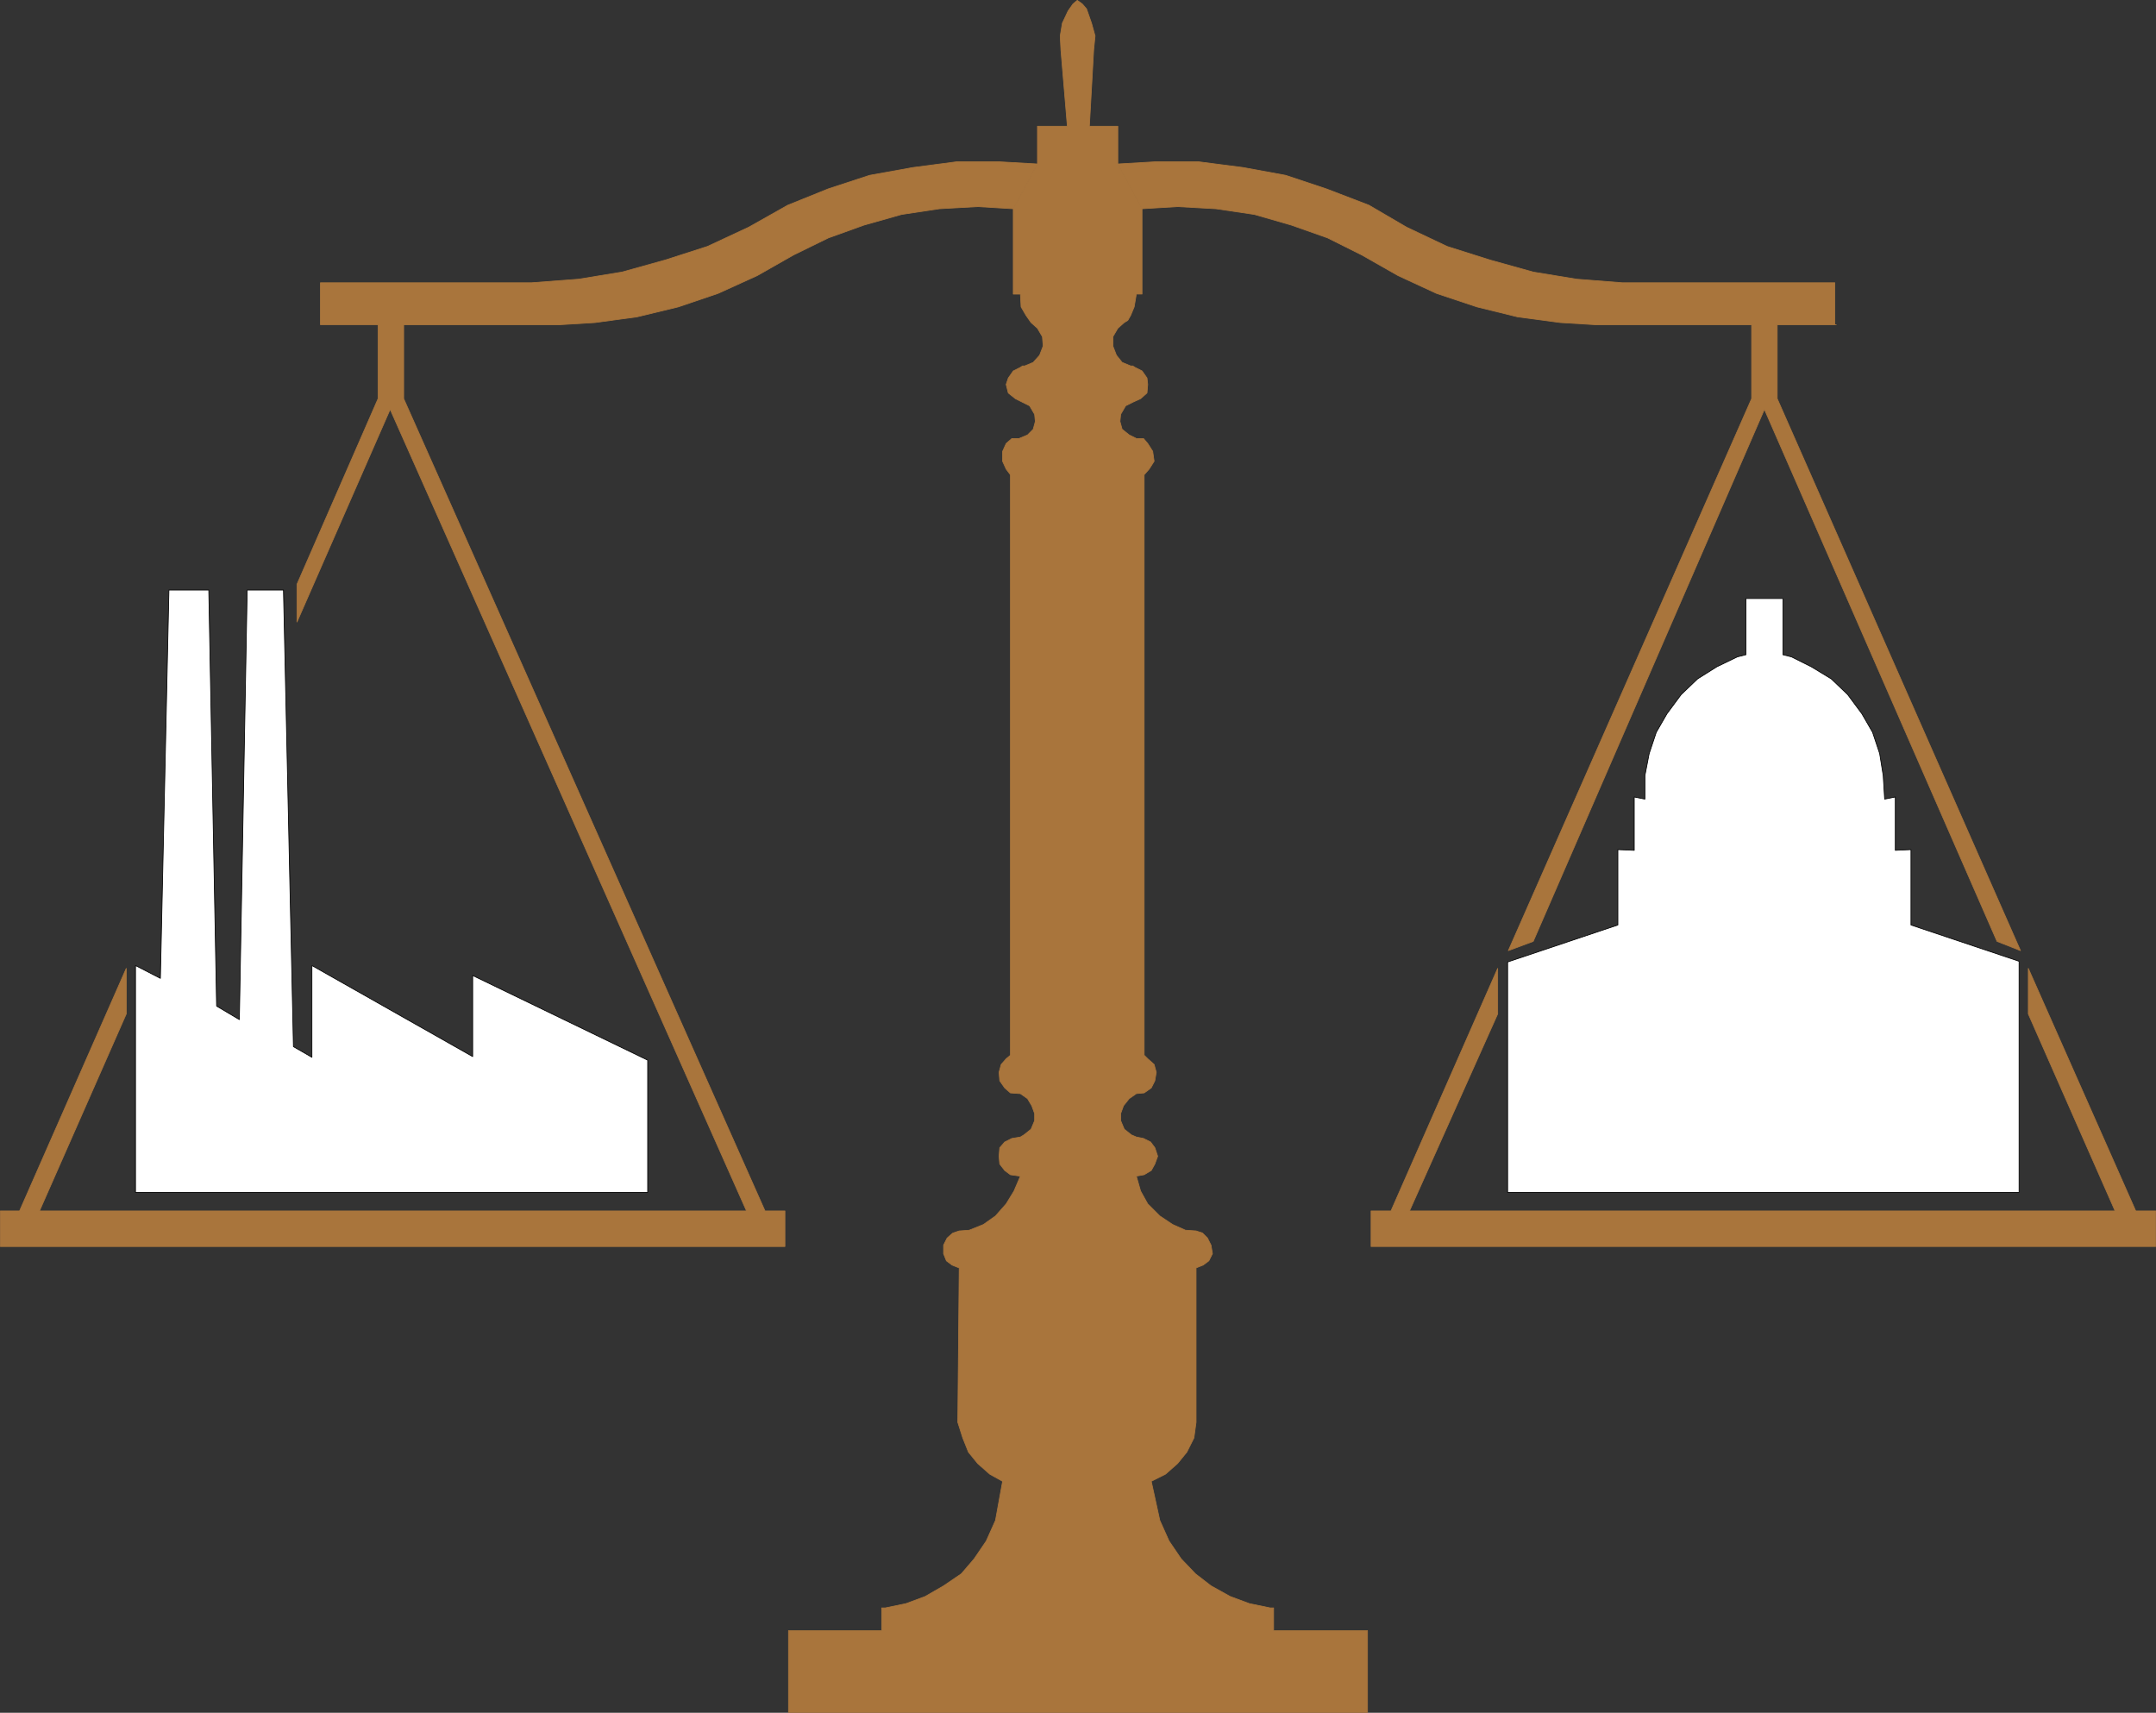
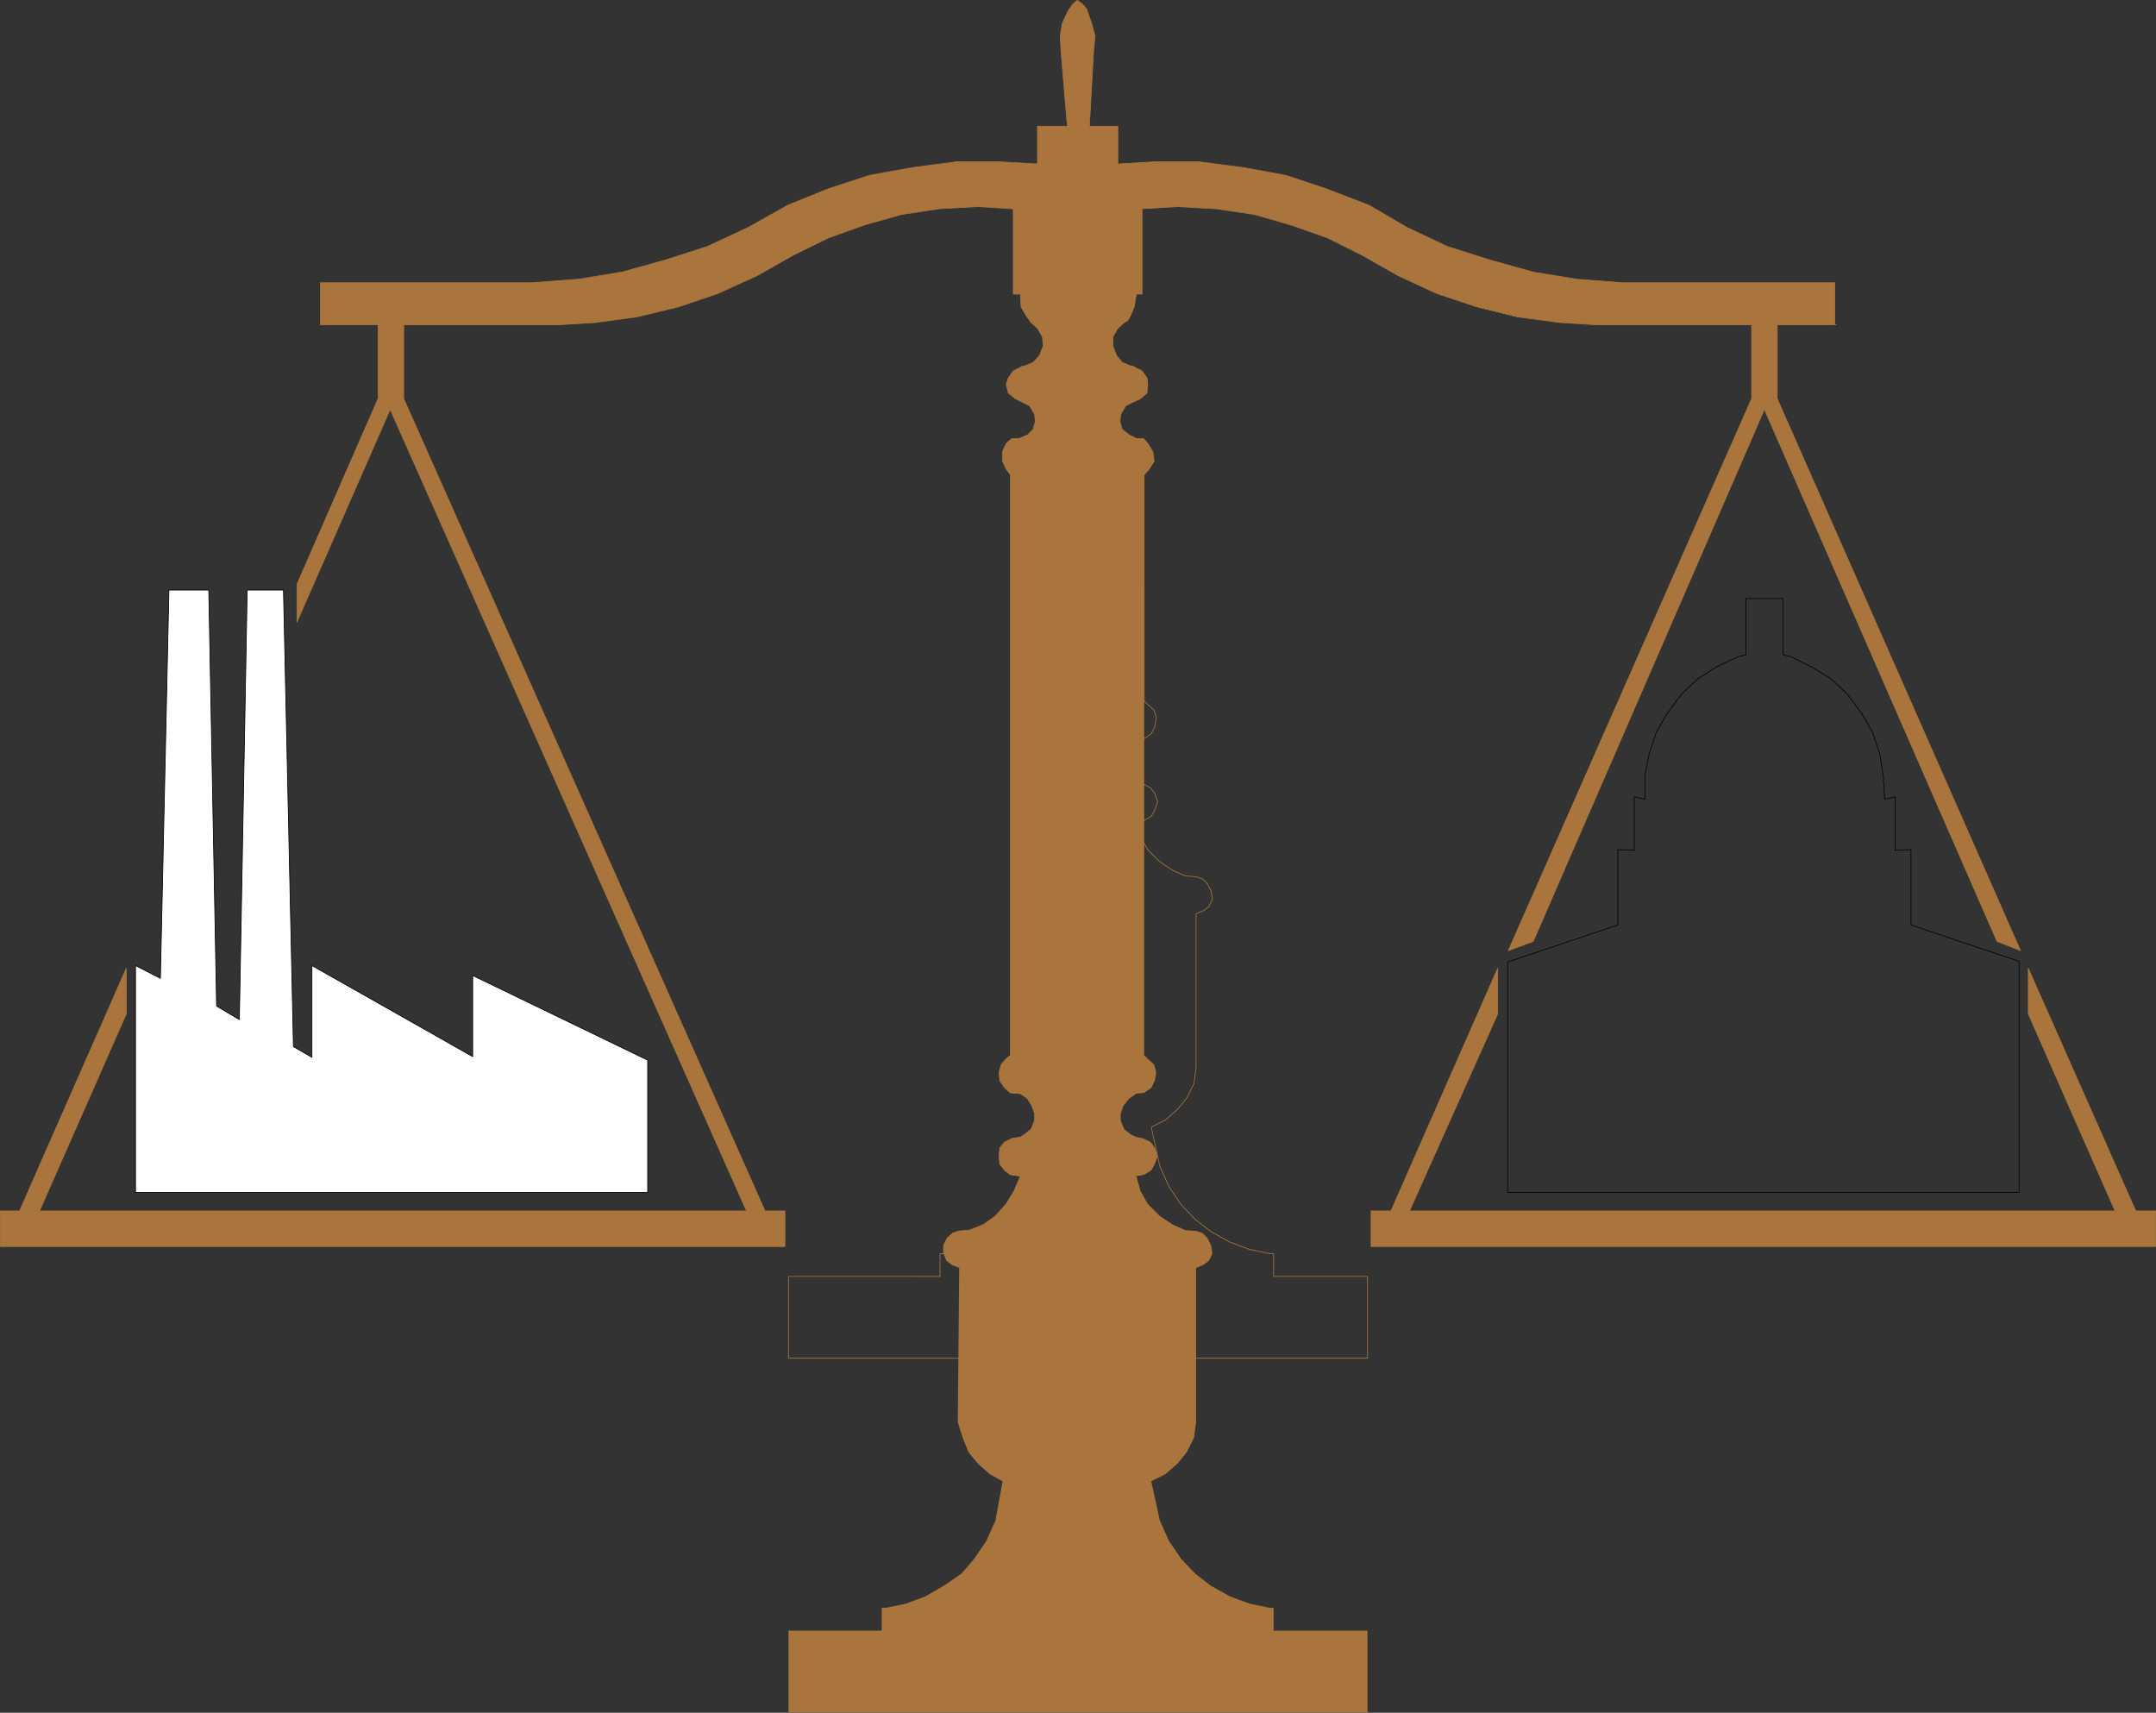
<svg xmlns="http://www.w3.org/2000/svg" xmlns:ns1="http://sodipodi.sourceforge.net/DTD/sodipodi-0.dtd" xmlns:ns2="http://www.inkscape.org/namespaces/inkscape" version="1.0" width="129.595mm" height="102.935mm" id="svg12" ns1:docname="Weigh Scale.wmf">
  <rect width="100%" height="100%" fill="#333333" stroke="none" />
  <ns1:namedview id="namedview12" pagecolor="#ffffff" bordercolor="#000000" borderopacity="0.25" ns2:showpageshadow="2" ns2:pageopacity="0.0" ns2:pagecheckerboard="0" ns2:deskcolor="#d1d1d1" ns2:document-units="mm" />
  <defs id="defs1">
    <pattern id="WMFhbasepattern" patternUnits="userSpaceOnUse" width="6" height="6" x="0" y="0" />
  </defs>
  <path style="fill:#ffffff;fill-opacity:1;fill-rule:evenodd;stroke:none" d="M 147.137,270.863 H 30.785 V 219.324 l 5.656,2.908 1.939,-88.214 h 9.05 l 1.778,94.515 5.171,3.07 1.778,-97.585 h 8.242 l 2.262,103.724 4.202,2.423 V 219.324 l 36.522,20.68 V 221.586 l 39.754,19.226 z" id="path1" />
  <path style="fill:none;stroke:#000000;stroke-width:0.162px;stroke-linecap:round;stroke-linejoin:round;stroke-miterlimit:4;stroke-dasharray:none;stroke-opacity:1" d="M 147.137,270.863 H 30.785 V 219.324 l 5.656,2.908 1.939,-88.214 h 9.05 l 1.778,94.515 5.171,3.07 1.778,-97.585 h 8.242 l 2.262,103.724 4.202,2.423 V 219.324 l 36.522,20.68 V 221.586 l 39.754,19.226 v 30.051 0" id="path2" />
-   <path style="fill:#ffffff;fill-opacity:1;fill-rule:evenodd;stroke:none" d="m 342.511,270.863 h 116.19 v -52.508 l -24.563,-8.24 v -17.126 l -3.555,0.162 v -12.117 l -2.424,0.485 -0.323,-5.332 -0.808,-5.008 -1.616,-4.847 -2.424,-4.201 -3.232,-4.362 -3.717,-3.554 -4.525,-2.747 -4.525,-2.262 -1.939,-0.485 v -12.764 h -8.403 v 12.764 l -1.939,0.485 -4.686,2.262 -4.363,2.747 -3.717,3.554 -3.232,4.362 -2.424,4.201 -1.616,4.847 -0.97,5.008 v 5.332 l -2.424,-0.485 v 12.117 l -3.717,-0.162 v 17.126 l -25.048,8.401 z" id="path3" />
  <path style="fill:none;stroke:#000000;stroke-width:0.162px;stroke-linecap:round;stroke-linejoin:round;stroke-miterlimit:4;stroke-dasharray:none;stroke-opacity:1" d="m 342.511,270.863 h 116.19 v -52.508 l -24.563,-8.24 v -17.126 l -3.555,0.162 v -12.117 l -2.424,0.485 -0.323,-5.332 -0.808,-5.008 -1.616,-4.847 -2.424,-4.201 -3.232,-4.362 -3.717,-3.554 -4.525,-2.747 -4.525,-2.262 -1.939,-0.485 v -12.764 h -8.403 v 12.764 l -1.939,0.485 -4.686,2.262 -4.363,2.747 -3.717,3.554 -3.232,4.362 -2.424,4.201 -1.616,4.847 -0.97,5.008 v 5.332 l -2.424,-0.485 v 12.117 l -3.717,-0.162 v 17.126 l -25.048,8.401 v 52.347 0" id="path4" />
  <path style="fill:#a9753c;fill-opacity:1;fill-rule:evenodd;stroke:none" d="m 320.21,275.064 20.038,-44.753 v -10.34 l -24.24,55.093 h -4.525 v 8.078 h 178.245 v -8.078 h -4.525 l -24.402,-55.093 v 10.34 l 19.715,44.753 H 320.372 v 0 z" id="path5" />
  <path style="fill:none;stroke:#a9753c;stroke-width:0.162px;stroke-linecap:round;stroke-linejoin:round;stroke-miterlimit:4;stroke-dasharray:none;stroke-opacity:1" d="m 320.21,275.064 20.038,-44.753 v -10.34 l -24.24,55.093 h -4.525 v 8.078 h 178.245 v -8.078 h -4.525 l -24.402,-55.093 v 10.34 l 19.715,44.753 H 320.372 v 0" id="path6" />
  <path style="fill:#a9753c;fill-opacity:1;fill-rule:evenodd;stroke:none" d="m 235.693,37.241 -8.565,-0.485 h -9.858 l -9.858,1.293 -9.858,1.777 -9.373,3.07 -9.211,3.716 -8.888,5.008 -9.373,4.362 -9.534,3.07 -9.858,2.747 -9.858,1.616 -10.666,0.808 H 72.801 v 9.532 H 85.89 V 90.557 L 67.468,132.725 v 8.563 L 88.638,92.98 169.599,275.064 H 8.969 L 28.684,230.31 V 219.97 L 4.444,275.064 H 0.081 v 8.078 H 178.325 v -8.078 h -4.525 L 91.708,90.557 V 73.754 h 35.552 l 7.918,-0.485 9.534,-1.293 9.373,-2.262 9.05,-3.07 8.888,-4.039 8.242,-4.685 7.918,-3.878 8.08,-2.908 8.565,-2.423 8.565,-1.293 8.726,-0.485 8.08,0.485 5.494,-10.179 z" id="path7" />
  <path style="fill:none;stroke:#a9753c;stroke-width:0.162px;stroke-linecap:round;stroke-linejoin:round;stroke-miterlimit:4;stroke-dasharray:none;stroke-opacity:1" d="m 235.693,37.241 -8.565,-0.485 h -9.858 l -9.858,1.293 -9.858,1.777 -9.373,3.07 -9.211,3.716 -8.888,5.008 -9.373,4.362 -9.534,3.07 -9.858,2.747 -9.858,1.616 -10.666,0.808 H 72.801 v 9.532 H 85.89 V 90.557 L 67.468,132.725 v 8.563 L 88.638,92.98 169.599,275.064 H 8.969 L 28.684,230.31 V 219.97 L 4.444,275.064 H 0.081 v 8.078 H 178.325 v -8.078 h -4.525 L 91.708,90.557 V 73.754 h 35.552 l 7.918,-0.485 9.534,-1.293 9.373,-2.262 9.05,-3.07 8.888,-4.039 8.242,-4.685 7.918,-3.878 8.08,-2.908 8.565,-2.423 8.565,-1.293 8.726,-0.485 8.08,0.485 5.494,-10.179 v 0" id="path8" />
  <path style="fill:#a9753c;fill-opacity:1;fill-rule:evenodd;stroke:none" d="m 253.954,37.241 8.403,-0.485 h 10.019 l 10.019,1.293 9.696,1.777 9.211,3.07 9.696,3.716 8.565,5.008 9.211,4.362 9.696,3.07 9.858,2.747 9.858,1.616 10.342,0.808 h 48.318 v 9.532 h 0.323 -13.413 v 16.803 l 55.267,125.374 -5.333,-2.1 -52.843,-120.85 -52.52,120.85 -5.656,2.1 55.267,-125.374 V 73.754 h -35.552 l -7.918,-0.485 -9.696,-1.293 -9.211,-2.262 -9.211,-3.07 -8.726,-4.039 -8.242,-4.685 -7.757,-3.878 -8.242,-2.908 -8.403,-2.423 -8.726,-1.293 -8.726,-0.485 -8.08,0.485 -5.494,-10.179 z" id="path9" />
  <path style="fill:none;stroke:#a9753c;stroke-width:0.162px;stroke-linecap:round;stroke-linejoin:round;stroke-miterlimit:4;stroke-dasharray:none;stroke-opacity:1" d="m 253.954,37.241 8.403,-0.485 h 10.019 l 10.019,1.293 9.696,1.777 9.211,3.07 9.696,3.716 8.565,5.008 9.211,4.362 9.696,3.07 9.858,2.747 9.858,1.616 10.342,0.808 h 48.318 v 9.532 h 0.323 -13.413 v 16.803 l 55.267,125.374 -5.333,-2.1 -52.843,-120.85 -52.52,120.85 -5.656,2.1 55.267,-125.374 V 73.754 h -35.552 l -7.918,-0.485 -9.696,-1.293 -9.211,-2.262 -9.211,-3.07 -8.726,-4.039 -8.242,-4.685 -7.757,-3.878 -8.242,-2.908 -8.403,-2.423 -8.726,-1.293 -8.726,-0.485 -8.08,0.485 -5.494,-10.179 v 0" id="path10" />
  <path style="fill:#a9753c;fill-opacity:1;fill-rule:evenodd;stroke:none" d="m 253.954,37.241 v -8.563 h -6.464 l 0.97,-17.287 0.323,-3.231 -0.808,-2.908 -1.131,-3.231 -0.97,-1.131 -1.131,-0.808 -0.97,0.808 -1.131,1.616 -1.293,2.747 -0.485,2.908 0.162,3.231 1.454,17.287 h -6.787 v 8.563 l -5.494,10.179 v 19.388 h 1.616 l 0.162,2.908 1.131,1.939 1.131,1.616 1.454,1.293 1.131,1.939 0.162,2.1 -0.808,2.1 -1.454,1.616 -1.939,0.808 h -0.485 l -0.485,0.323 -1.616,0.808 -1.131,1.616 -0.485,1.454 0.485,1.939 1.616,1.293 1.616,0.808 1.616,0.808 1.131,1.939 0.162,1.616 -0.485,1.777 -1.293,1.293 -1.939,0.808 h -1.616 l -1.293,1.131 -0.808,1.777 v 2.262 l 0.808,1.777 0.97,1.293 v 131.837 l -0.97,0.808 -1.131,1.293 -0.485,1.777 0.162,1.939 1.131,1.616 1.293,1.131 2.262,0.162 1.616,1.131 0.97,1.616 0.646,1.777 v 1.616 l -0.808,1.939 -1.616,1.293 -0.808,0.485 -1.939,0.323 -1.616,0.808 -1.131,1.293 -0.162,1.939 0.162,1.777 1.131,1.454 1.293,0.969 2.262,0.323 -1.454,3.393 -1.778,2.908 -2.424,2.747 -2.747,1.939 -3.232,1.293 -2.262,0.162 -1.454,0.485 -1.293,1.131 -0.808,1.616 v 1.939 l 0.646,1.616 1.293,0.969 1.616,0.646 -0.323,35.059 1.131,3.554 1.293,3.231 2.101,2.585 2.747,2.423 2.909,1.616 -1.616,8.886 -2.101,4.685 -2.747,4.039 -2.909,3.393 -4.04,2.747 -4.202,2.423 -4.363,1.616 -4.686,0.969 h -0.808 v 5.17 H 179.133 v 18.58 h 131.542 v -18.58 h -21.331 v -5.17 h -0.808 l -4.686,-0.969 -4.363,-1.616 -4.363,-2.423 -3.555,-2.747 -3.232,-3.393 -2.747,-4.039 -2.101,-4.685 -1.939,-8.886 3.232,-1.616 2.747,-2.423 2.101,-2.585 1.616,-3.231 0.485,-3.554 v -1.777 -33.282 l 1.616,-0.646 1.293,-0.969 0.808,-1.616 -0.323,-1.939 -0.808,-1.616 -1.131,-1.131 -1.454,-0.485 -2.424,-0.162 -2.909,-1.293 -2.909,-1.939 -2.747,-2.747 -1.616,-2.908 -0.97,-3.393 1.778,-0.323 1.616,-0.969 0.808,-1.454 0.646,-1.777 -0.646,-1.939 -0.97,-1.293 -1.616,-0.808 -1.616,-0.323 -1.131,-0.485 -1.616,-1.293 -0.808,-1.939 v -1.616 l 0.646,-1.777 1.293,-1.616 1.616,-1.131 1.778,-0.162 1.616,-1.131 0.808,-1.616 0.323,-1.939 -0.485,-1.777 -1.454,-1.293 -0.808,-0.808 V 107.844 l 1.131,-1.293 1.131,-1.777 -0.323,-2.262 -1.131,-1.777 -0.97,-1.131 h -1.616 l -1.616,-0.808 -1.616,-1.293 -0.485,-1.777 0.162,-1.616 1.131,-1.939 1.616,-0.808 1.778,-0.808 1.454,-1.293 0.162,-1.939 -0.162,-1.454 -1.131,-1.616 -1.616,-0.808 -0.485,-0.323 h -0.485 l -1.939,-0.808 -1.293,-1.616 -0.808,-2.1 v -2.1 l 1.131,-1.939 1.454,-1.293 0.808,-0.485 0.646,-1.131 0.808,-1.939 0.485,-2.908 h 1.293 V 47.419 l -5.494,-10.179 z" id="path11" />
-   <path style="fill:none;stroke:#a9753c;stroke-width:0.162px;stroke-linecap:round;stroke-linejoin:round;stroke-miterlimit:4;stroke-dasharray:none;stroke-opacity:1" d="m 253.954,37.241 v -8.563 h -6.464 l 0.97,-17.287 0.323,-3.231 -0.808,-2.908 -1.131,-3.231 -0.97,-1.131 -1.131,-0.808 -0.97,0.808 -1.131,1.616 -1.293,2.747 -0.485,2.908 0.162,3.231 1.454,17.287 h -6.787 v 8.563 l -5.494,10.179 v 19.388 h 1.616 l 0.162,2.908 1.131,1.939 1.131,1.616 1.454,1.293 1.131,1.939 0.162,2.1 -0.808,2.1 -1.454,1.616 -1.939,0.808 h -0.485 l -0.485,0.323 -1.616,0.808 -1.131,1.616 -0.485,1.454 0.485,1.939 1.616,1.293 1.616,0.808 1.616,0.808 1.131,1.939 0.162,1.616 -0.485,1.777 -1.293,1.293 -1.939,0.808 h -1.616 l -1.293,1.131 -0.808,1.777 v 2.262 l 0.808,1.777 0.97,1.293 v 131.837 l -0.97,0.808 -1.131,1.293 -0.485,1.777 0.162,1.939 1.131,1.616 1.293,1.131 2.262,0.162 1.616,1.131 0.97,1.616 0.646,1.777 v 1.616 l -0.808,1.939 -1.616,1.293 -0.808,0.485 -1.939,0.323 -1.616,0.808 -1.131,1.293 -0.162,1.939 0.162,1.777 1.131,1.454 1.293,0.969 2.262,0.323 -1.454,3.393 -1.778,2.908 -2.424,2.747 -2.747,1.939 -3.232,1.293 -2.262,0.162 -1.454,0.485 -1.293,1.131 -0.808,1.616 v 1.939 l 0.646,1.616 1.293,0.969 1.616,0.646 -0.323,35.059 1.131,3.554 1.293,3.231 2.101,2.585 2.747,2.423 2.909,1.616 -1.616,8.886 -2.101,4.685 -2.747,4.039 -2.909,3.393 -4.04,2.747 -4.202,2.423 -4.363,1.616 -4.686,0.969 h -0.808 v 5.17 H 179.133 v 18.58 h 131.542 v -18.58 h -21.331 v -5.17 h -0.808 l -4.686,-0.969 -4.363,-1.616 -4.363,-2.423 -3.555,-2.747 -3.232,-3.393 -2.747,-4.039 -2.101,-4.685 -1.939,-8.886 3.232,-1.616 2.747,-2.423 2.101,-2.585 1.616,-3.231 0.485,-3.554 v -1.777 -33.282 l 1.616,-0.646 1.293,-0.969 0.808,-1.616 -0.323,-1.939 -0.808,-1.616 -1.131,-1.131 -1.454,-0.485 -2.424,-0.162 -2.909,-1.293 -2.909,-1.939 -2.747,-2.747 -1.616,-2.908 -0.97,-3.393 1.778,-0.323 1.616,-0.969 0.808,-1.454 0.646,-1.777 -0.646,-1.939 -0.97,-1.293 -1.616,-0.808 -1.616,-0.323 -1.131,-0.485 -1.616,-1.293 -0.808,-1.939 v -1.616 l 0.646,-1.777 1.293,-1.616 1.616,-1.131 1.778,-0.162 1.616,-1.131 0.808,-1.616 0.323,-1.939 -0.485,-1.777 -1.454,-1.293 -0.808,-0.808 V 107.844 l 1.131,-1.293 1.131,-1.777 -0.323,-2.262 -1.131,-1.777 -0.97,-1.131 h -1.616 l -1.616,-0.808 -1.616,-1.293 -0.485,-1.777 0.162,-1.616 1.131,-1.939 1.616,-0.808 1.778,-0.808 1.454,-1.293 0.162,-1.939 -0.162,-1.454 -1.131,-1.616 -1.616,-0.808 -0.485,-0.323 h -0.485 l -1.939,-0.808 -1.293,-1.616 -0.808,-2.1 v -2.1 l 1.131,-1.939 1.454,-1.293 0.808,-0.485 0.646,-1.131 0.808,-1.939 0.485,-2.908 h 1.293 V 47.419 l -5.494,-10.179 v 0" id="path12" />
+   <path style="fill:none;stroke:#a9753c;stroke-width:0.162px;stroke-linecap:round;stroke-linejoin:round;stroke-miterlimit:4;stroke-dasharray:none;stroke-opacity:1" d="m 253.954,37.241 v -8.563 h -6.464 l 0.97,-17.287 0.323,-3.231 -0.808,-2.908 -1.131,-3.231 -0.97,-1.131 -1.131,-0.808 -0.97,0.808 -1.131,1.616 -1.293,2.747 -0.485,2.908 0.162,3.231 1.454,17.287 h -6.787 v 8.563 l -5.494,10.179 v 19.388 h 1.616 l 0.162,2.908 1.131,1.939 1.131,1.616 1.454,1.293 1.131,1.939 0.162,2.1 -0.808,2.1 -1.454,1.616 -1.939,0.808 h -0.485 l -0.485,0.323 -1.616,0.808 -1.131,1.616 -0.485,1.454 0.485,1.939 1.616,1.293 1.616,0.808 1.616,0.808 1.131,1.939 0.162,1.616 -0.485,1.777 -1.293,1.293 -1.939,0.808 h -1.616 l -1.293,1.131 -0.808,1.777 v 2.262 l 0.808,1.777 0.97,1.293 v 131.837 l -0.97,0.808 -1.131,1.293 -0.485,1.777 0.162,1.939 1.131,1.616 1.293,1.131 2.262,0.162 1.616,1.131 0.97,1.616 0.646,1.777 v 1.616 l -0.808,1.939 -1.616,1.293 -0.808,0.485 -1.939,0.323 -1.616,0.808 -1.131,1.293 -0.162,1.939 0.162,1.777 1.131,1.454 1.293,0.969 2.262,0.323 -1.454,3.393 -1.778,2.908 -2.424,2.747 -2.747,1.939 -3.232,1.293 -2.262,0.162 -1.454,0.485 -1.293,1.131 -0.808,1.616 v 1.939 h -0.808 v 5.17 H 179.133 v 18.58 h 131.542 v -18.58 h -21.331 v -5.17 h -0.808 l -4.686,-0.969 -4.363,-1.616 -4.363,-2.423 -3.555,-2.747 -3.232,-3.393 -2.747,-4.039 -2.101,-4.685 -1.939,-8.886 3.232,-1.616 2.747,-2.423 2.101,-2.585 1.616,-3.231 0.485,-3.554 v -1.777 -33.282 l 1.616,-0.646 1.293,-0.969 0.808,-1.616 -0.323,-1.939 -0.808,-1.616 -1.131,-1.131 -1.454,-0.485 -2.424,-0.162 -2.909,-1.293 -2.909,-1.939 -2.747,-2.747 -1.616,-2.908 -0.97,-3.393 1.778,-0.323 1.616,-0.969 0.808,-1.454 0.646,-1.777 -0.646,-1.939 -0.97,-1.293 -1.616,-0.808 -1.616,-0.323 -1.131,-0.485 -1.616,-1.293 -0.808,-1.939 v -1.616 l 0.646,-1.777 1.293,-1.616 1.616,-1.131 1.778,-0.162 1.616,-1.131 0.808,-1.616 0.323,-1.939 -0.485,-1.777 -1.454,-1.293 -0.808,-0.808 V 107.844 l 1.131,-1.293 1.131,-1.777 -0.323,-2.262 -1.131,-1.777 -0.97,-1.131 h -1.616 l -1.616,-0.808 -1.616,-1.293 -0.485,-1.777 0.162,-1.616 1.131,-1.939 1.616,-0.808 1.778,-0.808 1.454,-1.293 0.162,-1.939 -0.162,-1.454 -1.131,-1.616 -1.616,-0.808 -0.485,-0.323 h -0.485 l -1.939,-0.808 -1.293,-1.616 -0.808,-2.1 v -2.1 l 1.131,-1.939 1.454,-1.293 0.808,-0.485 0.646,-1.131 0.808,-1.939 0.485,-2.908 h 1.293 V 47.419 l -5.494,-10.179 v 0" id="path12" />
</svg>